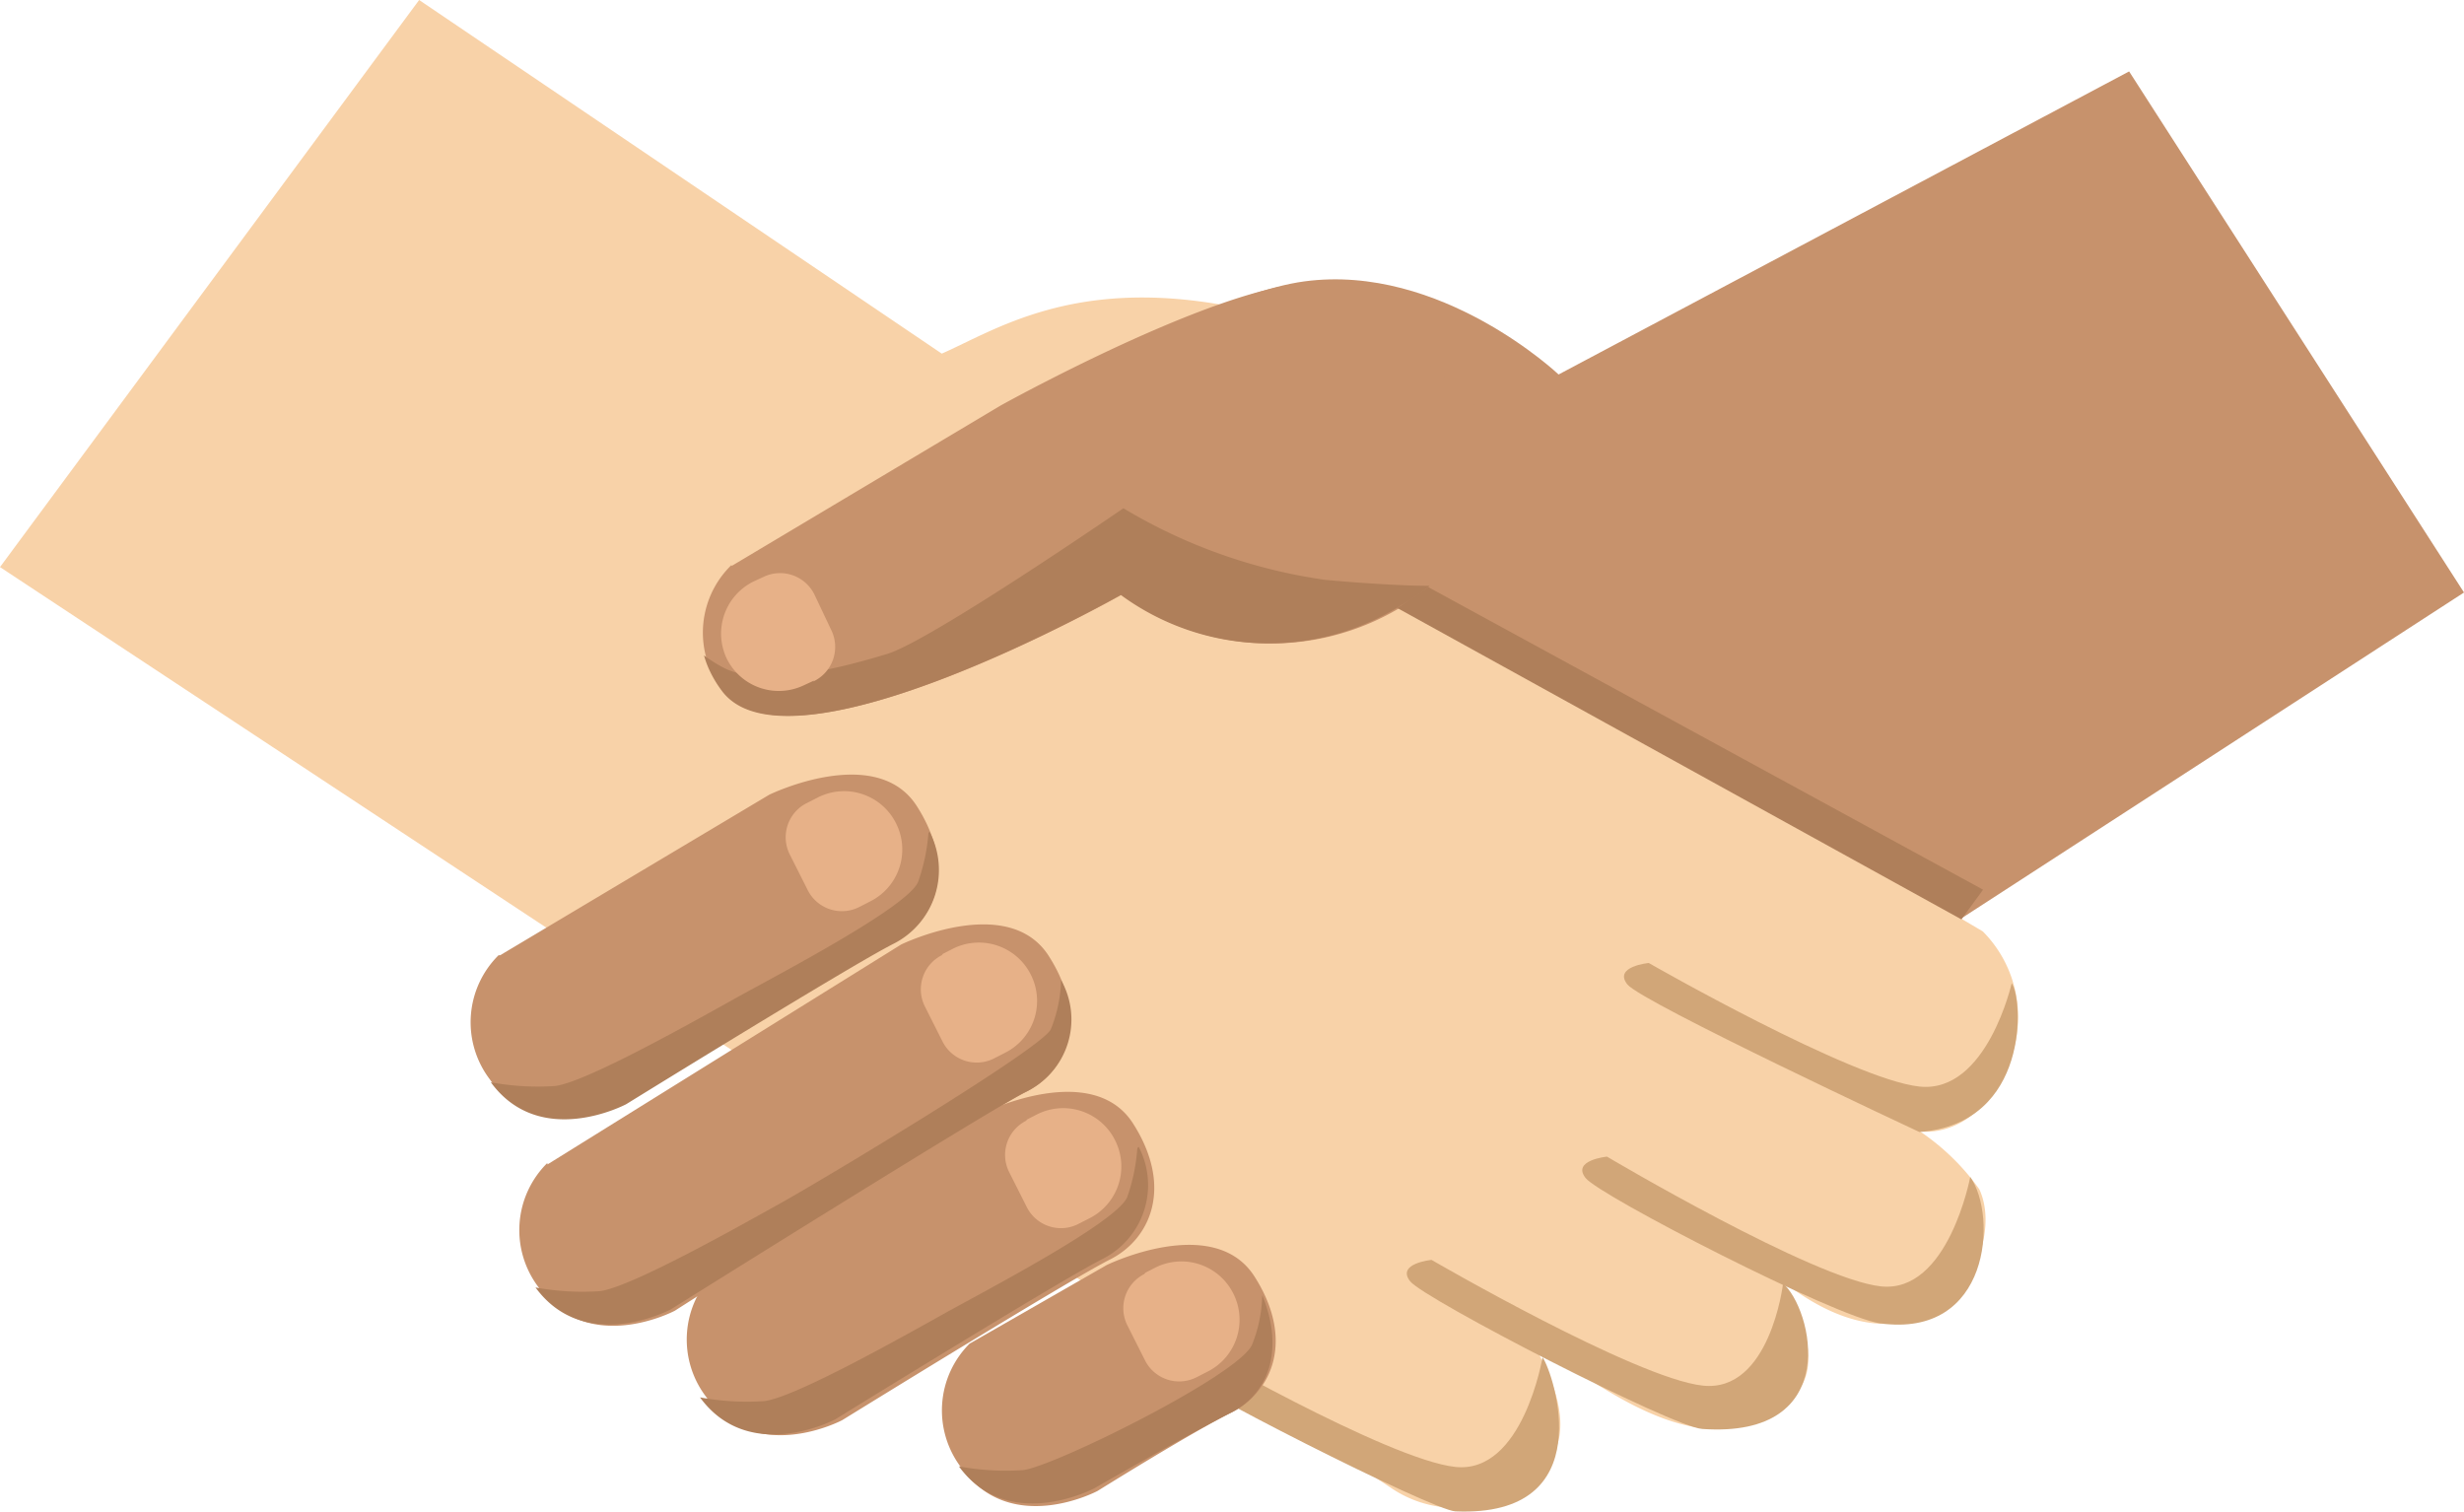
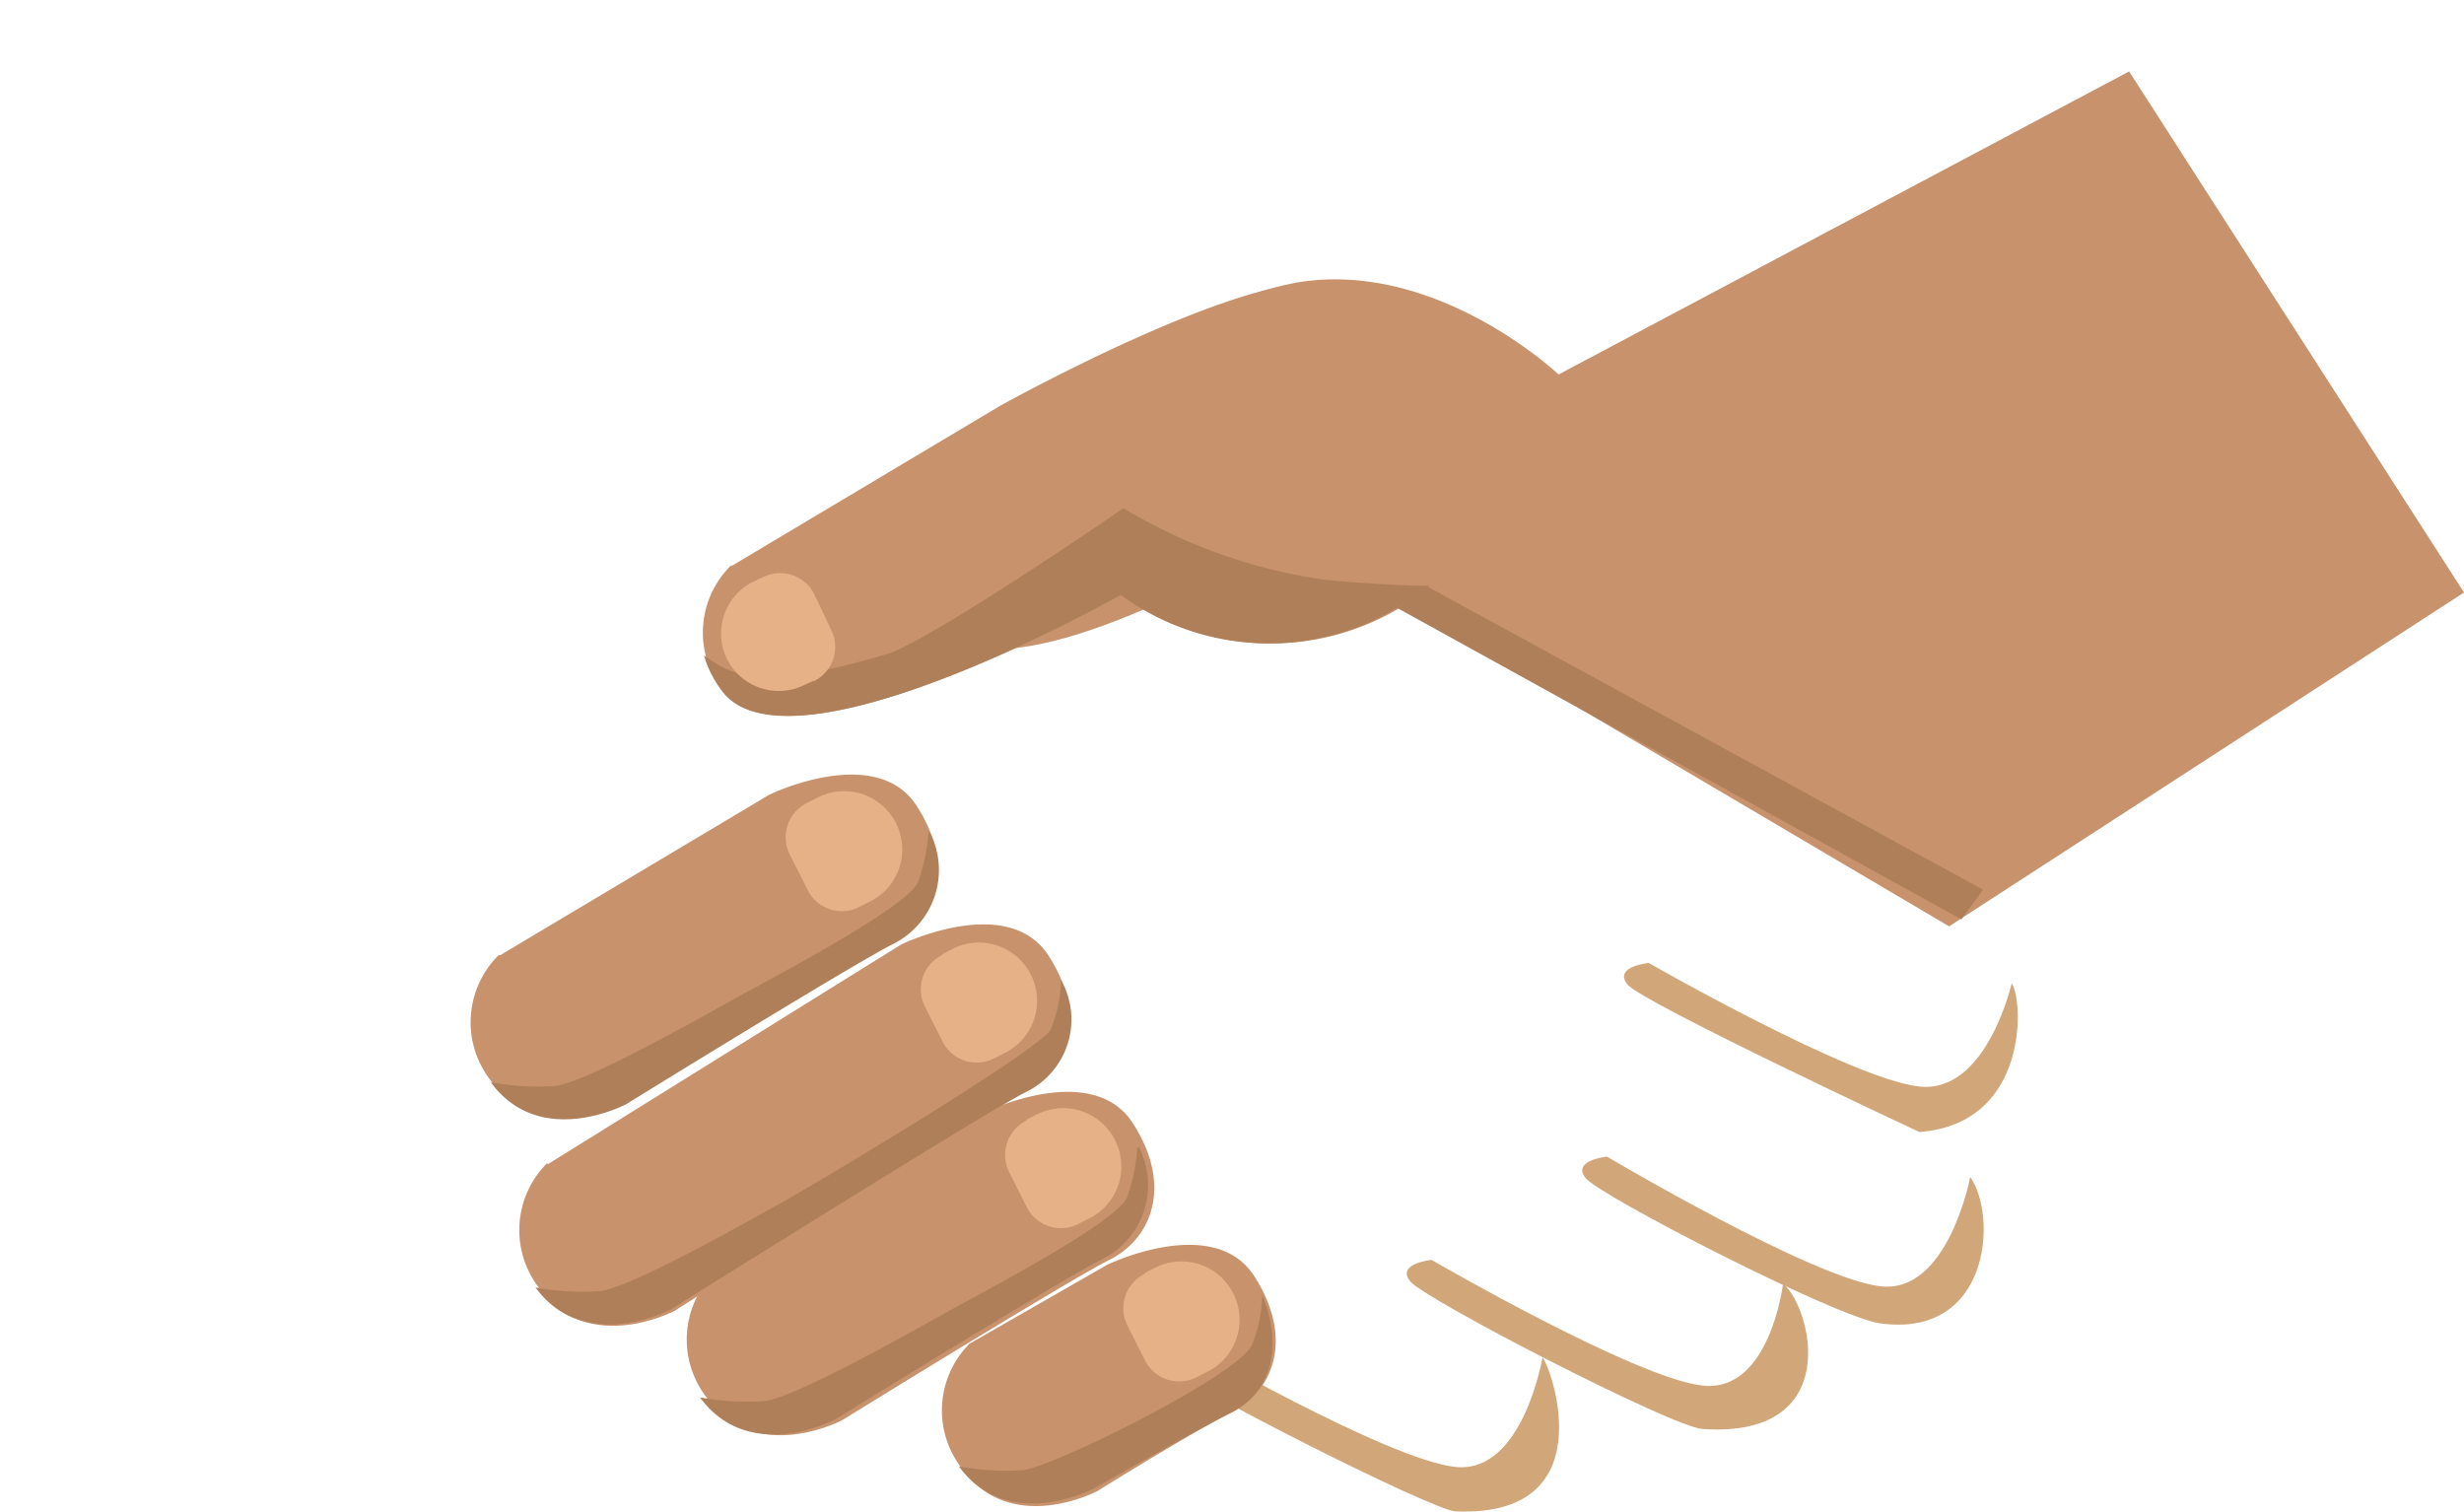
<svg xmlns="http://www.w3.org/2000/svg" viewBox="0 0 92.12 56.51">
  <g fill-rule="evenodd">
    <path d="m79.6 2.67-21.33 11.33s-4.4-4.17-9.51-3.48-17.16 8.58-17.16 8.58 1.16 4.41 4.87 5.1 11.64-4.17 11.64-4.17l24.76 14.6 19.25-12.48z" fill="#c7926c" />
-     <path d="m15.67 0 19.54 13.22c2-.88 4.88-2.83 10.56-1.81l-6.51 2.85 34.87 20.56a4.54 4.54 0 0 1 .8 5.31c-1.24 2.52-3.16 2.16-3.16 2.16a8.62 8.62 0 0 1 2.23 2.17c1.14 2.46-2 7.71-7.44 3.37 0 0 1.92 2.88.56 4.28-2.55 2.64-5.9 1-10.05-2.25 0 0 2.18 3.09.82 4.76a4.3 4.3 0 0 1 -5.89 1c-2.19-1.45-4.8-3.27-4.8-3.27l-47.2-31.15z" fill="#f8d2a8" />
    <path d="m18.7 35.71 10.06-6s4-1.95 5.52.43.65 4.33-.87 5.09-10 6-10 6-3.25 1.73-5.09-.87a3.53 3.53 0 0 1 .32-4.65" fill="#c7926c" />
    <path d="m20.47 43.53 13.22-8.22s4-1.95 5.52.43.65 4.33-.87 5.09-13.11 8.17-13.11 8.17-3.25 1.73-5.09-.87a3.53 3.53 0 0 1 .32-4.65" fill="#c7926c" />
    <path d="m26.78 47.57 10.06-6s4-1.95 5.52.43.65 4.33-.87 5.09-10 6-10 6-3.25 1.73-5.09-.87a3.53 3.53 0 0 1 .32-4.65" fill="#c7926c" />
    <path d="m57.67 50.74s-.73 4.37-3.26 4.1-10.12-4.66-10.12-4.66-1.33.13-.8.8 10.08 5.49 10.92 5.52c5.48.24 3.68-5.16 3.26-5.76" fill="#d1a678" />
    <path d="m36.27 50.22 5.11-2.93s4-1.95 5.52.43.65 4.33-.87 5.09-5 2.93-5 2.93-3.25 1.73-5.09-.87a3.53 3.53 0 0 1 .32-4.65" fill="#c7926c" />
    <path d="m27.35 21.16 10.06-6s11.59-6.44 13.07-4.06 9.78 5 3.52 10.36a9.41 9.41 0 0 1 -12.06.77s-12.36 7-14.91 3.59a4.31 4.31 0 0 1 -.43-.7 3.52 3.52 0 0 1 .75-4" fill="#c7926c" />
    <g fill="#af7f5a">
      <path d="m34.75 31.09a3.09 3.09 0 0 1 -1.34 4.19c-1.52.76-10 6-10 6s-3.21 1.71-5.06-.82a9.66 9.66 0 0 0 2.39.14c1.14-.12 5.28-2.46 6.79-3.3s6.36-3.36 6.79-4.32a7 7 0 0 0 .39-1.83" />
      <path d="m39.67 36.64a3 3 0 0 1 -1.34 4.19c-1.42.71-13.25 8.12-13.25 8.12s-3.21 1.71-5.06-.82a9.64 9.64 0 0 0 2.39.14c1.14-.12 5.28-2.46 6.79-3.3s9.8-5.8 10.09-6.5a5.27 5.27 0 0 0 .38-1.83" />
      <path d="m42.57 42.87a3.09 3.09 0 0 1 -1.34 4.19c-1.52.76-10 6-10 6s-3.21 1.71-5.06-.82a9.65 9.65 0 0 0 2.39.14c1.14-.12 5.28-2.46 6.79-3.3s6.36-3.36 6.79-4.32a7 7 0 0 0 .38-1.83" />
      <path d="m47.2 48.44c.81 2 .25 3.66-1.17 4.37s-5.12 2.83-5.12 2.83-3.21 1.71-5.06-.82a9.65 9.65 0 0 0 2.39.14c1.13-.12 8.06-3.54 8.57-4.69a5.27 5.27 0 0 0 .38-1.83" />
    </g>
    <path d="m30.21 30 .39-.2a2.17 2.17 0 0 1 2.91 1 2.17 2.17 0 0 1 -1 2.91l-.39.2a1.43 1.43 0 0 1 -1.92-.63l-.66-1.31a1.43 1.43 0 0 1 .67-1.97" fill="#e7b188" />
    <path d="m35.25 35.66.39-.2a2.17 2.17 0 0 1 2.91 1 2.17 2.17 0 0 1 -1 2.91l-.39.2a1.43 1.43 0 0 1 -1.92-.63l-.66-1.31a1.43 1.43 0 0 1 .63-1.92" fill="#e7b188" />
    <path d="m38.4 41.85.39-.2a2.17 2.17 0 0 1 2.91 1 2.17 2.17 0 0 1 -1 2.91l-.39.2a1.43 1.43 0 0 1 -1.92-.63l-.66-1.31a1.43 1.43 0 0 1 .63-1.92" fill="#e7b188" />
    <path d="m42.82 47.58.39-.2a2.17 2.17 0 0 1 2.91 1 2.17 2.17 0 0 1 -1 2.91l-.39.2a1.43 1.43 0 0 1 -1.92-.63l-.66-1.31a1.43 1.43 0 0 1 .63-1.92" fill="#e7b188" />
    <path d="m75.22 36.72s-.93 4.17-3.46 3.9-10.12-4.62-10.12-4.62-1.33.13-.8.8 10.92 5.52 10.92 5.52c4.15-.32 3.87-5 3.45-5.56" fill="#d1a678" />
    <path d="m73.66 44s-.82 4.36-3.34 4.09-10.24-4.85-10.24-4.85-1.33.13-.8.8 9.35 5.2 11 5.43c4.12.58 4.41-4 3.38-5.47" fill="#d1a678" />
    <path d="m66.66 48s-.49 4.07-3 3.8-10.14-4.7-10.14-4.7-1.33.13-.8.8 9.81 5.45 10.92 5.52c5.29.37 4.13-4.51 3-5.46" fill="#d1a678" />
    <path d="m53.4 21.95c-.32.25-.65.47-1 .67a9.34 9.34 0 0 1 -10.5-.38s-12.36 7-14.91 3.59a4.31 4.31 0 0 1 -.43-.7 3.5 3.5 0 0 1 -.24-.63 5.17 5.17 0 0 0 .69.44c1.5.82 4.52 0 6.15-.49s8.84-5.45 8.84-5.45a20.12 20.12 0 0 0 7.56 2.68c1.93.17 3.15.22 3.88.22" fill="#af7f5a" />
    <path d="m30.44 25.44-.39.18a2.17 2.17 0 0 1 -2.88-1 2.17 2.17 0 0 1 1-2.88l.39-.18a1.43 1.43 0 0 1 1.9.69l.63 1.33a1.43 1.43 0 0 1 -.69 1.9" fill="#e7b188" />
    <path d="m73.33 34.37.81-1.11-20.74-11.31-1.16.78z" fill="#af7f5a" />
  </g>
</svg>